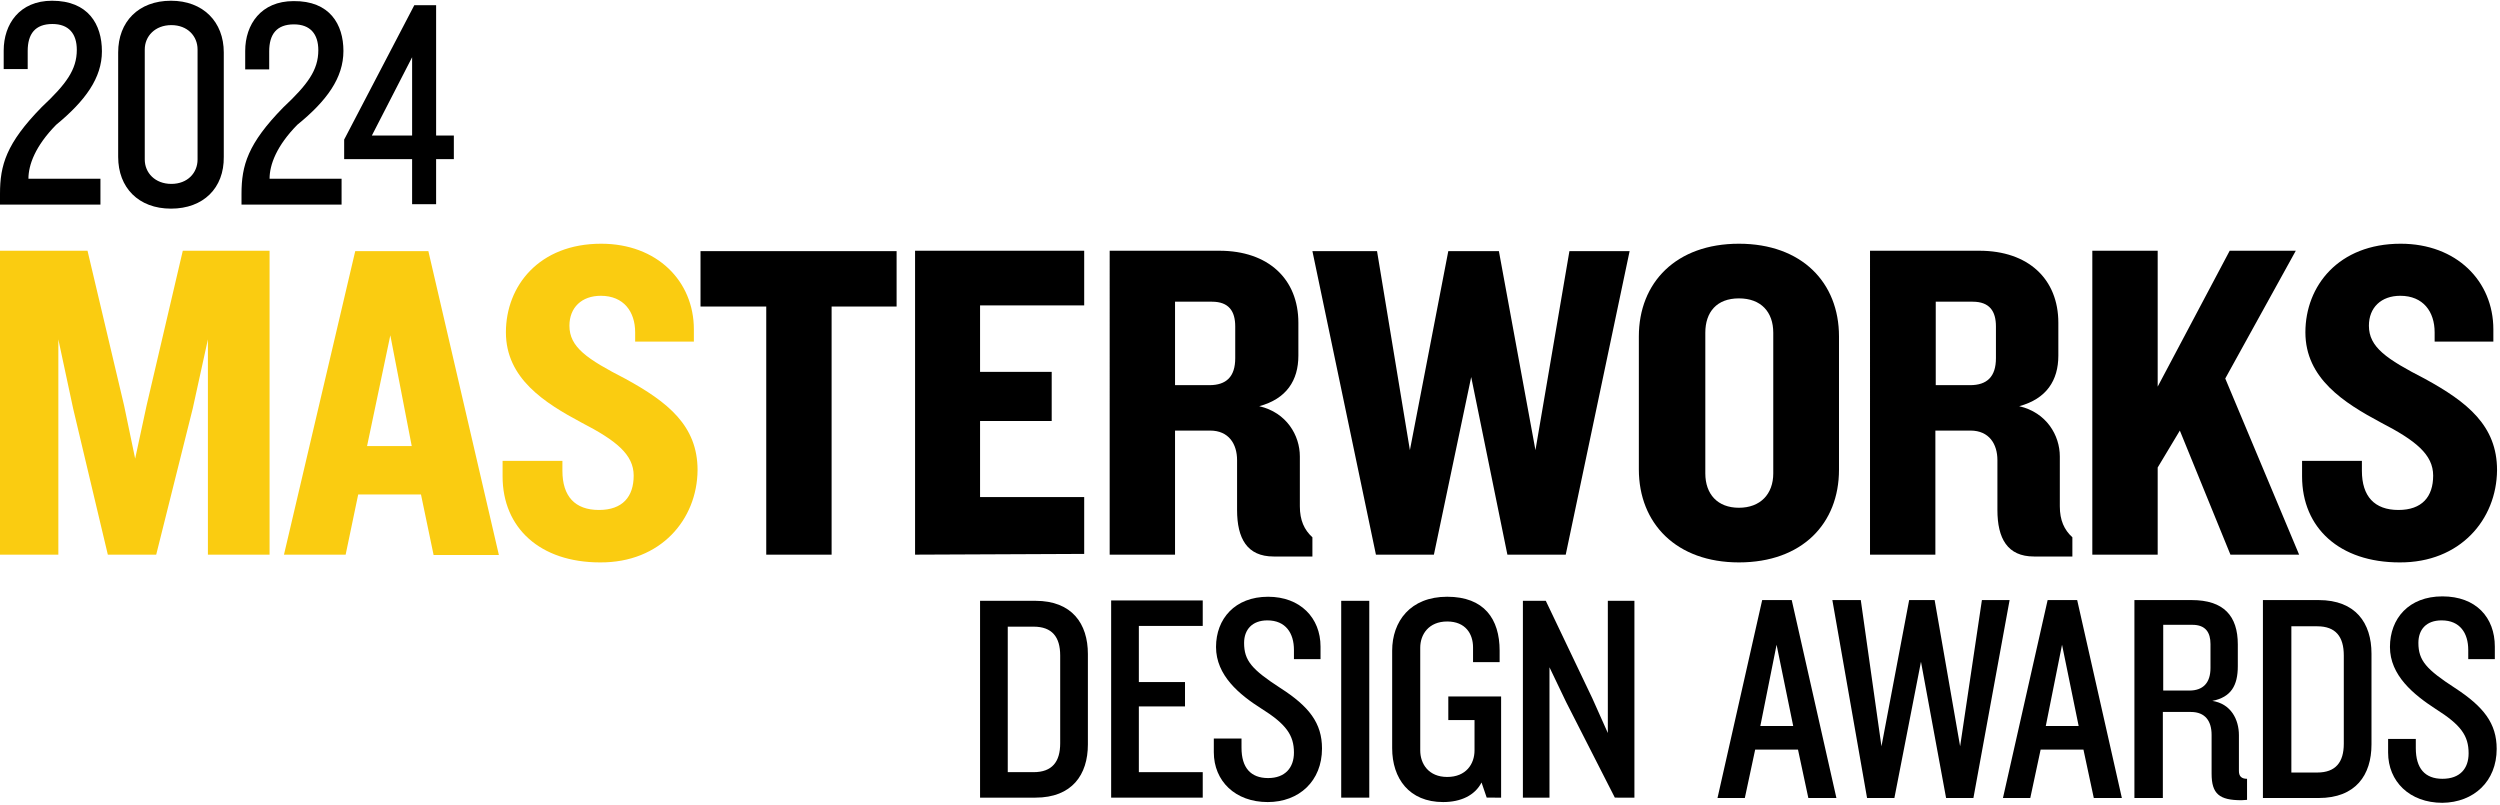
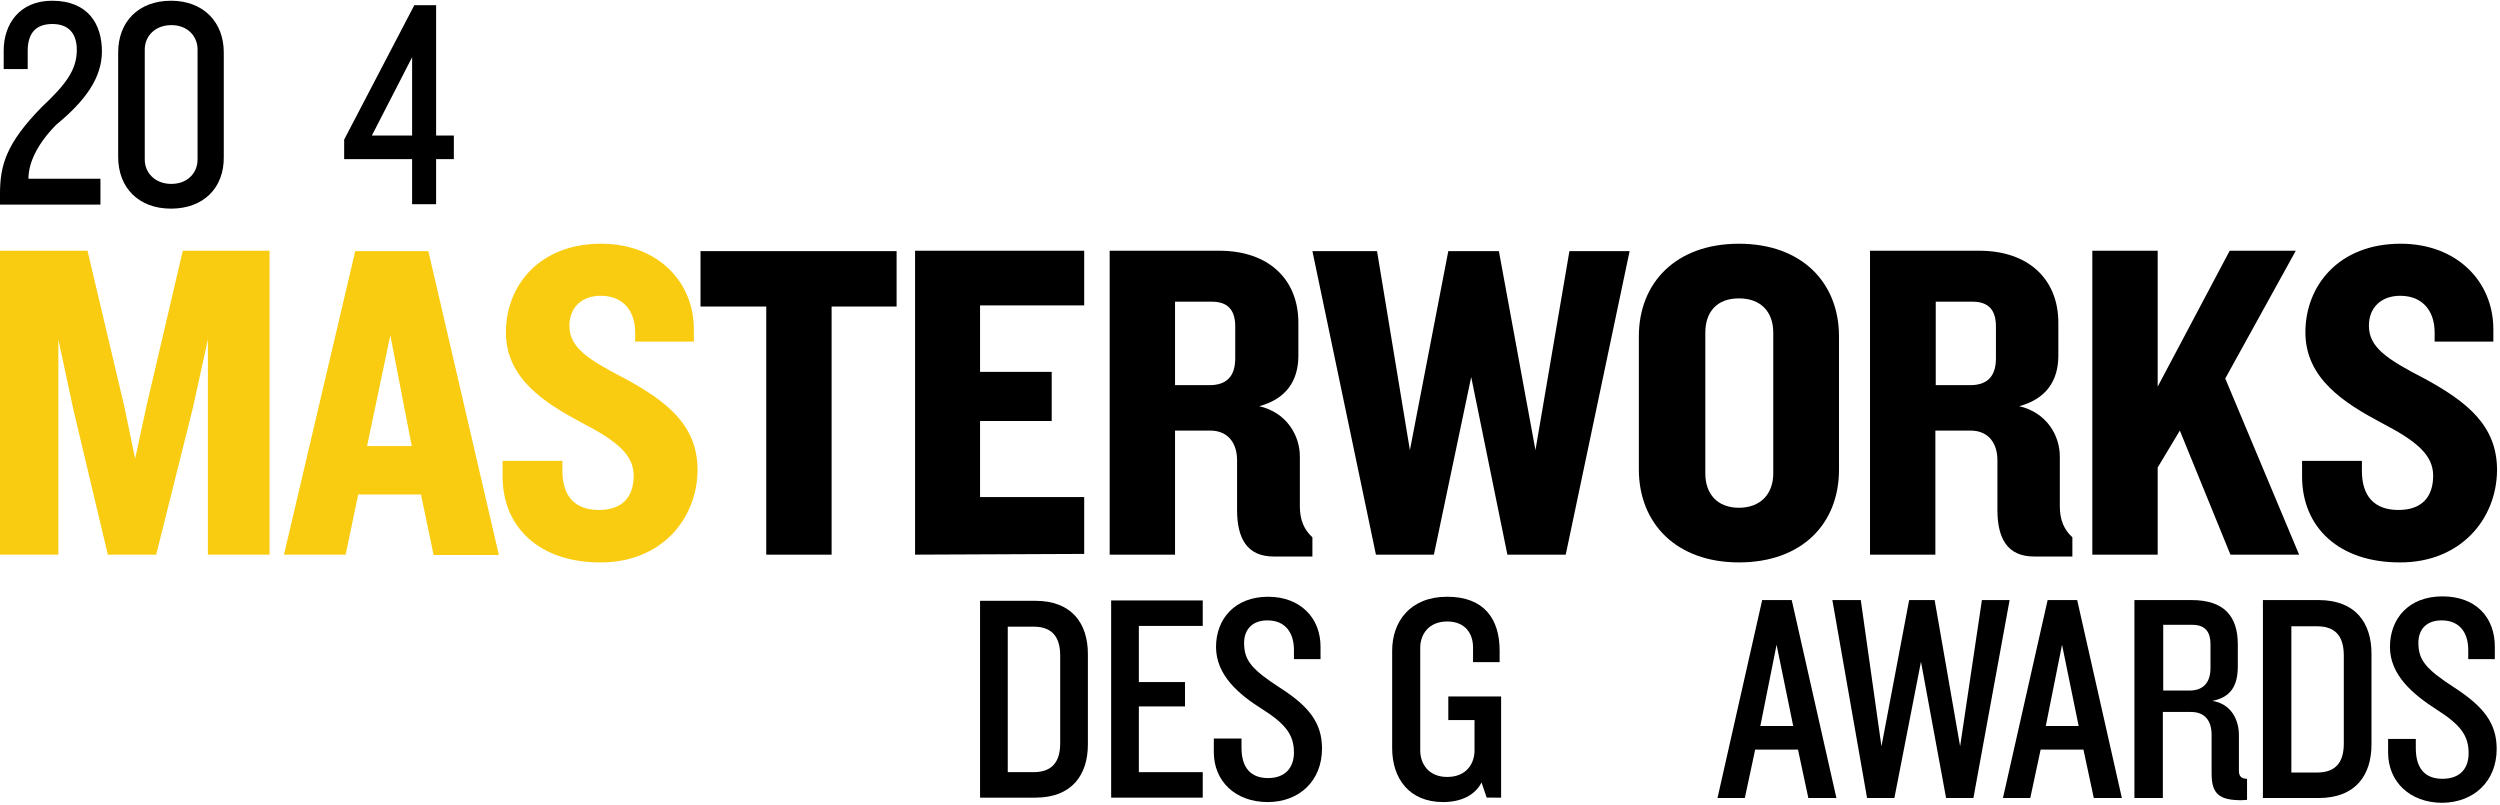
<svg xmlns="http://www.w3.org/2000/svg" version="1.1" id="Layer_1" x="0px" y="0px" viewBox="0 0 677 218" style="enable-background:new 0 0 677 218;" xml:space="preserve" width="677" height="218">
  <style type="text/css">
	.st0{fill:#FACC11;}
</style>
  <g>
    <path d="M15.2,33.8c-5.7,5.8-7.5,10.9-7.5,14.6h19.5v7H0v-2.9C0,44.7,1.7,38.8,11.3,29c6.6-6.2,9.5-10.1,9.5-15.5   c0-4.4-2.2-7-6.6-7c-4.7,0-6.7,2.7-6.7,7.3v4.9H1v-5C1,6.5,5.3,0.2,14.1,0.2c9.8,0,13.5,6.4,13.5,13.7   C27.6,21.1,23.1,27.3,15.2,33.8z" />
    <path d="M46.3,56.5c-8.8,0-14.3-5.7-14.3-14V14.2c0-8.3,5.5-14,14.3-14c8.7,0,14.3,5.7,14.3,14v28.3C60.7,50.9,55.1,56.5,46.3,56.5   z M53.5,13.4c0-3.6-2.7-6.6-7.1-6.6s-7.2,3-7.2,6.6v29.8c0,3.6,2.8,6.6,7.2,6.6s7.1-3,7.1-6.6V13.4z" />
-     <path d="M80.5,33.8C74.9,39.5,73,44.6,73,48.4h19.5v7H65.4v-2.9c0-7.7,1.7-13.6,11.3-23.4c6.6-6.2,9.5-10.1,9.5-15.5   c0-4.4-2.2-7-6.6-7c-4.7,0-6.7,2.7-6.7,7.3v4.9h-6.5v-5c0-7.2,4.3-13.5,13.1-13.5C89.3,0.2,93,6.6,93,13.8   C93,21.1,88.5,27.3,80.5,33.8z" />
    <path d="M118.1,43.1v12.2h-6.5V43.1H93.2v-5.3l19-36.4h5.9v35.3h4.8v6.4H118.1z M111.6,15.5l-10.9,21.2h10.9V15.5z" />
  </g>
  <path class="st0" d="M56.3,150.2V91.9l-4.1,18.7l-9.9,39.6H29.2l-9.4-39.6l-4-18.7v58.3H0V67.9h23.7l9.9,41.9l3,14.4l3.1-14.4  l9.8-41.9H73v82.3L56.3,150.2L56.3,150.2z" />
  <path class="st0" d="M117.4,150.2l-3.4-16.3h-17l-3.4,16.3H76.9L96.2,68h19.8l19.1,82.3H117.4L117.4,150.2z M105.7,90.8l-6.3,30  h12.1L105.7,90.8z" />
  <path class="st0" d="M162.5,152.3c-16.2,0-26.4-9.3-26.4-23.3v-4.2h16.2v2.7c0,6.9,3.4,10.6,9.9,10.6c6.4,0,9.4-3.6,9.4-9.3  c0-5.7-4.7-9.5-14.2-14.4c-9.9-5.3-20.4-11.9-20.4-24.4c0-12.6,9-24,25.8-24c15.1,0,25.1,10.1,25.1,23.2v3.3h-15.9V90  c0-5.6-3.1-9.9-9.3-9.9c-5.2,0-8.5,3.2-8.5,8.1c0,5.8,4.7,9,15.2,14.4c11.5,6.3,19.5,12.7,19.5,24.7  C188.8,140.7,178.9,152.4,162.5,152.3L162.5,152.3z" />
  <path d="M225.2,83v67.2h-17.7V83h-17.8V68h53.1V83H225.2L225.2,83z" />
  <path d="M247.8,150.2V67.9h45.8v14.8h-28.2v18h19.4v13.3h-19.4v20.6h28.2v15.4L247.8,150.2L247.8,150.2z" />
  <path d="M344.9,150.7c-7.2,0-9.9-4.9-9.9-12.6v-13.5c0-4.3-2.2-8-7.3-8h-9.5v33.6h-17.7V67.9h29.7c13.3,0,21.4,7.7,21.4,19.5v8.9  c0,6.7-3.2,11.7-10.6,13.7c7.4,1.7,11,7.9,11,13.6v13.5c0,3.8,1.2,6.4,3.4,8.4v5.2H344.9z M334.5,88.4c0-4.1-1.7-6.7-6.3-6.7h-10  v22.6h9.3c4.6,0,7-2.3,7-7.3V88.4L334.5,88.4z" />
  <path d="M424,150.2h-15.8l-9.8-48.1l-10.1,48.1h-15.7L355.4,68h17.5l8.9,53.9L392.2,68h13.7l9.9,53.9L425,68h16.3L424,150.2z" />
  <path d="M470.9,152.3c-16.9,0-27.1-10.5-27.1-25.2V91.1c0-14.6,10.1-25.1,27.1-25.1S498,76.5,498,91.1v36.1  C498,141.8,488,152.3,470.9,152.3z M480.2,90.1c0-5.6-3.3-9.3-9.3-9.3s-9.1,3.7-9.1,9.3v38.1c0,5.6,3.3,9.3,9.1,9.3s9.3-3.7,9.3-9.3  V90.1z" />
  <path d="M550.8,150.7c-7.2,0-9.9-4.9-9.9-12.6v-13.5c0-4.3-2.2-8-7.3-8h-9.5v33.6h-17.7V67.9h29.6c13.3,0,21.4,7.7,21.4,19.5v8.9  c0,6.7-3.2,11.7-10.6,13.7c7.4,1.7,11,7.9,11,13.6v13.5c0,3.8,1.2,6.4,3.4,8.4v5.2H550.8z M540.5,88.4c0-4.1-1.7-6.7-6.3-6.7h-10  v22.6h9.3c4.6,0,7-2.3,7-7.3V88.4L540.5,88.4z" />
  <path d="M604,150.2l-13.7-33.6l-6,10v23.6h-17.7V67.9h17.7v36.8l19.5-36.8h17.9l-19.1,34.6l20,47.7L604,150.2L604,150.2z" />
  <path d="M649.8,152.3c-16.2,0-26.4-9.3-26.4-23.3v-4.2h16.2v2.7c0,6.9,3.4,10.6,9.9,10.6c6.4,0,9.4-3.6,9.4-9.3  c0-5.7-4.7-9.5-14.2-14.4c-9.9-5.3-20.4-11.9-20.4-24.4c0-12.6,9-24,25.8-24c15.1,0,25.1,10.1,25.1,23.2v3.3h-15.9V90  c0-5.6-3.1-9.9-9.3-9.9c-5.2,0-8.5,3.2-8.5,8.1c0,5.8,4.7,9,15.2,14.4c11.5,6.3,19.5,12.7,19.5,24.7  C676.1,140.7,666.2,152.4,649.8,152.3L649.8,152.3z" />
  <path d="M489.7,216.1l-2.8-13.1h-11.6l-2.8,13.1h-7.4l12.1-53.6h8l12.1,53.6H489.7L489.7,216.1z M481.1,174.6l-4.4,22h8.9  L481.1,174.6L481.1,174.6z" />
  <path d="M534.4,216.1H527l-6.8-36.9l-7.2,36.9h-7.4l-9.4-53.6h7.7l5.6,39.6l7.5-39.6h6.9l6.9,39.6l5.9-39.6h7.5L534.4,216.1  L534.4,216.1z" />
  <path d="M567,216.1l-2.8-13.1h-11.6l-2.8,13.1h-7.4l12.1-53.6h8l12.1,53.6H567L567,216.1z M558.4,174.6l-4.4,22h8.9L558.4,174.6  L558.4,174.6z" />
  <path d="M607,216.7c-6,0-8.1-1.7-8.1-7.2V199c0-3.7-1.7-6.2-5.6-6.2h-7.6v23.3h-7.7v-53.6h15.5c8.7,0,12.5,4.3,12.5,12v5.9  c0,5.2-1.8,8.4-6.9,9.4c5.1,0.8,7.2,5.1,7.2,9.3v9.7c0,1.4,0.7,2.1,2.2,2.1v5.7L607,216.7L607,216.7z M598.6,174.4  c0-3.1-1.3-5.2-4.9-5.2h-7.9V187h7.1c3.7,0,5.7-2.1,5.7-6.1V174.4z" />
  <path d="M627.9,216.1h-15.1v-53.6h15.1c10,0,14.3,6.2,14.3,14.5v24.6C642.2,209.9,637.9,216.1,627.9,216.1z M634.7,177.5  c0-5.1-2.2-7.9-7.2-7.9h-7v39.6h7c5,0,7.2-2.8,7.2-7.8V177.5z" />
  <path d="M661.4,217.4c-8.9,0-14.7-5.8-14.7-13.6v-3.7h7.5v2.5c0,5.5,2.5,8.3,7.2,8.3c4.8,0,7.1-2.8,7.1-6.9c0-4.8-2.1-7.7-8.9-12  c-6-3.9-12.4-9.1-12.4-16.8c0-7.7,5.1-13.7,14.2-13.7c9.1,0,14.2,5.7,14.2,13.6v3.4h-7.2v-2.5c0-4.5-2.2-8-7.2-8  c-4.2,0-6.3,2.5-6.3,6.1c0,4.8,2.2,7.2,9.9,12.2c7.8,5.1,11.3,9.6,11.3,16.5C676.1,211.6,669.9,217.3,661.4,217.4L661.4,217.4z" />
  <path d="M294.6,201.6v-24.5c0-8.2-4.3-14.4-14.2-14.4h-15V216h15C290.3,216,294.6,209.8,294.6,201.6z M287.1,201.3  c0,5-2.2,7.8-7.2,7.8h-7v-39.4h7c5,0,7.2,2.8,7.2,7.8V201.3z" />
  <path d="M325.7,216v-6.9h-17.3v-17.8h12.5v-6.6h-12.5v-15.2h17.3v-6.9h-24.8V216H325.7z" />
  <path d="M358,202.7c0-6.9-3.5-11.4-11.3-16.4c-7.7-5-9.8-7.4-9.8-12.2c0-3.6,2.2-6.1,6.3-6.1c5,0,7.2,3.5,7.2,8v2.5h7.2v-3.4  c0-7.8-5.5-13.5-14.2-13.5c-9,0-14.1,6-14.1,13.6c0,7.7,6.3,12.9,12.3,16.7c6.7,4.2,8.8,7.2,8.8,11.9c0,4.1-2.4,6.9-7,6.9  c-4.7,0-7.2-2.8-7.2-8.2V200h-7.5v3.7c0,7.8,5.8,13.5,14.6,13.5C351.8,217.2,358,211.5,358,202.7z" />
-   <path d="M370.8,216v-53.3h-7.6V216H370.8z" />
+   <path d="M370.8,216v-53.3V216H370.8z" />
  <path d="M406.5,216v-27.4h-14.3v6.4h7.1v8.2c0,3.7-2.3,7.2-7.4,7.2c-5,0-7.3-3.5-7.3-7.2v-27.8c0-3.6,2.3-7.1,7.3-7.1c5,0,7,3.4,7,7  v4h7.2v-3.1c0-8.6-4.2-14.6-14.2-14.6c-10,0-14.9,6.7-14.9,14.6v26.4c0,8.2,4.6,14.6,13.8,14.6c4.8,0,8.6-1.8,10.4-5.3l1.4,4.1  H406.5z" />
-   <path d="M442.6,216v-53.3h-7.2v35.8l-4.2-9.4l-12.6-26.4h-6.2V216h7.2v-35.3l4.5,9.4l13.2,25.9H442.6z" />
</svg>